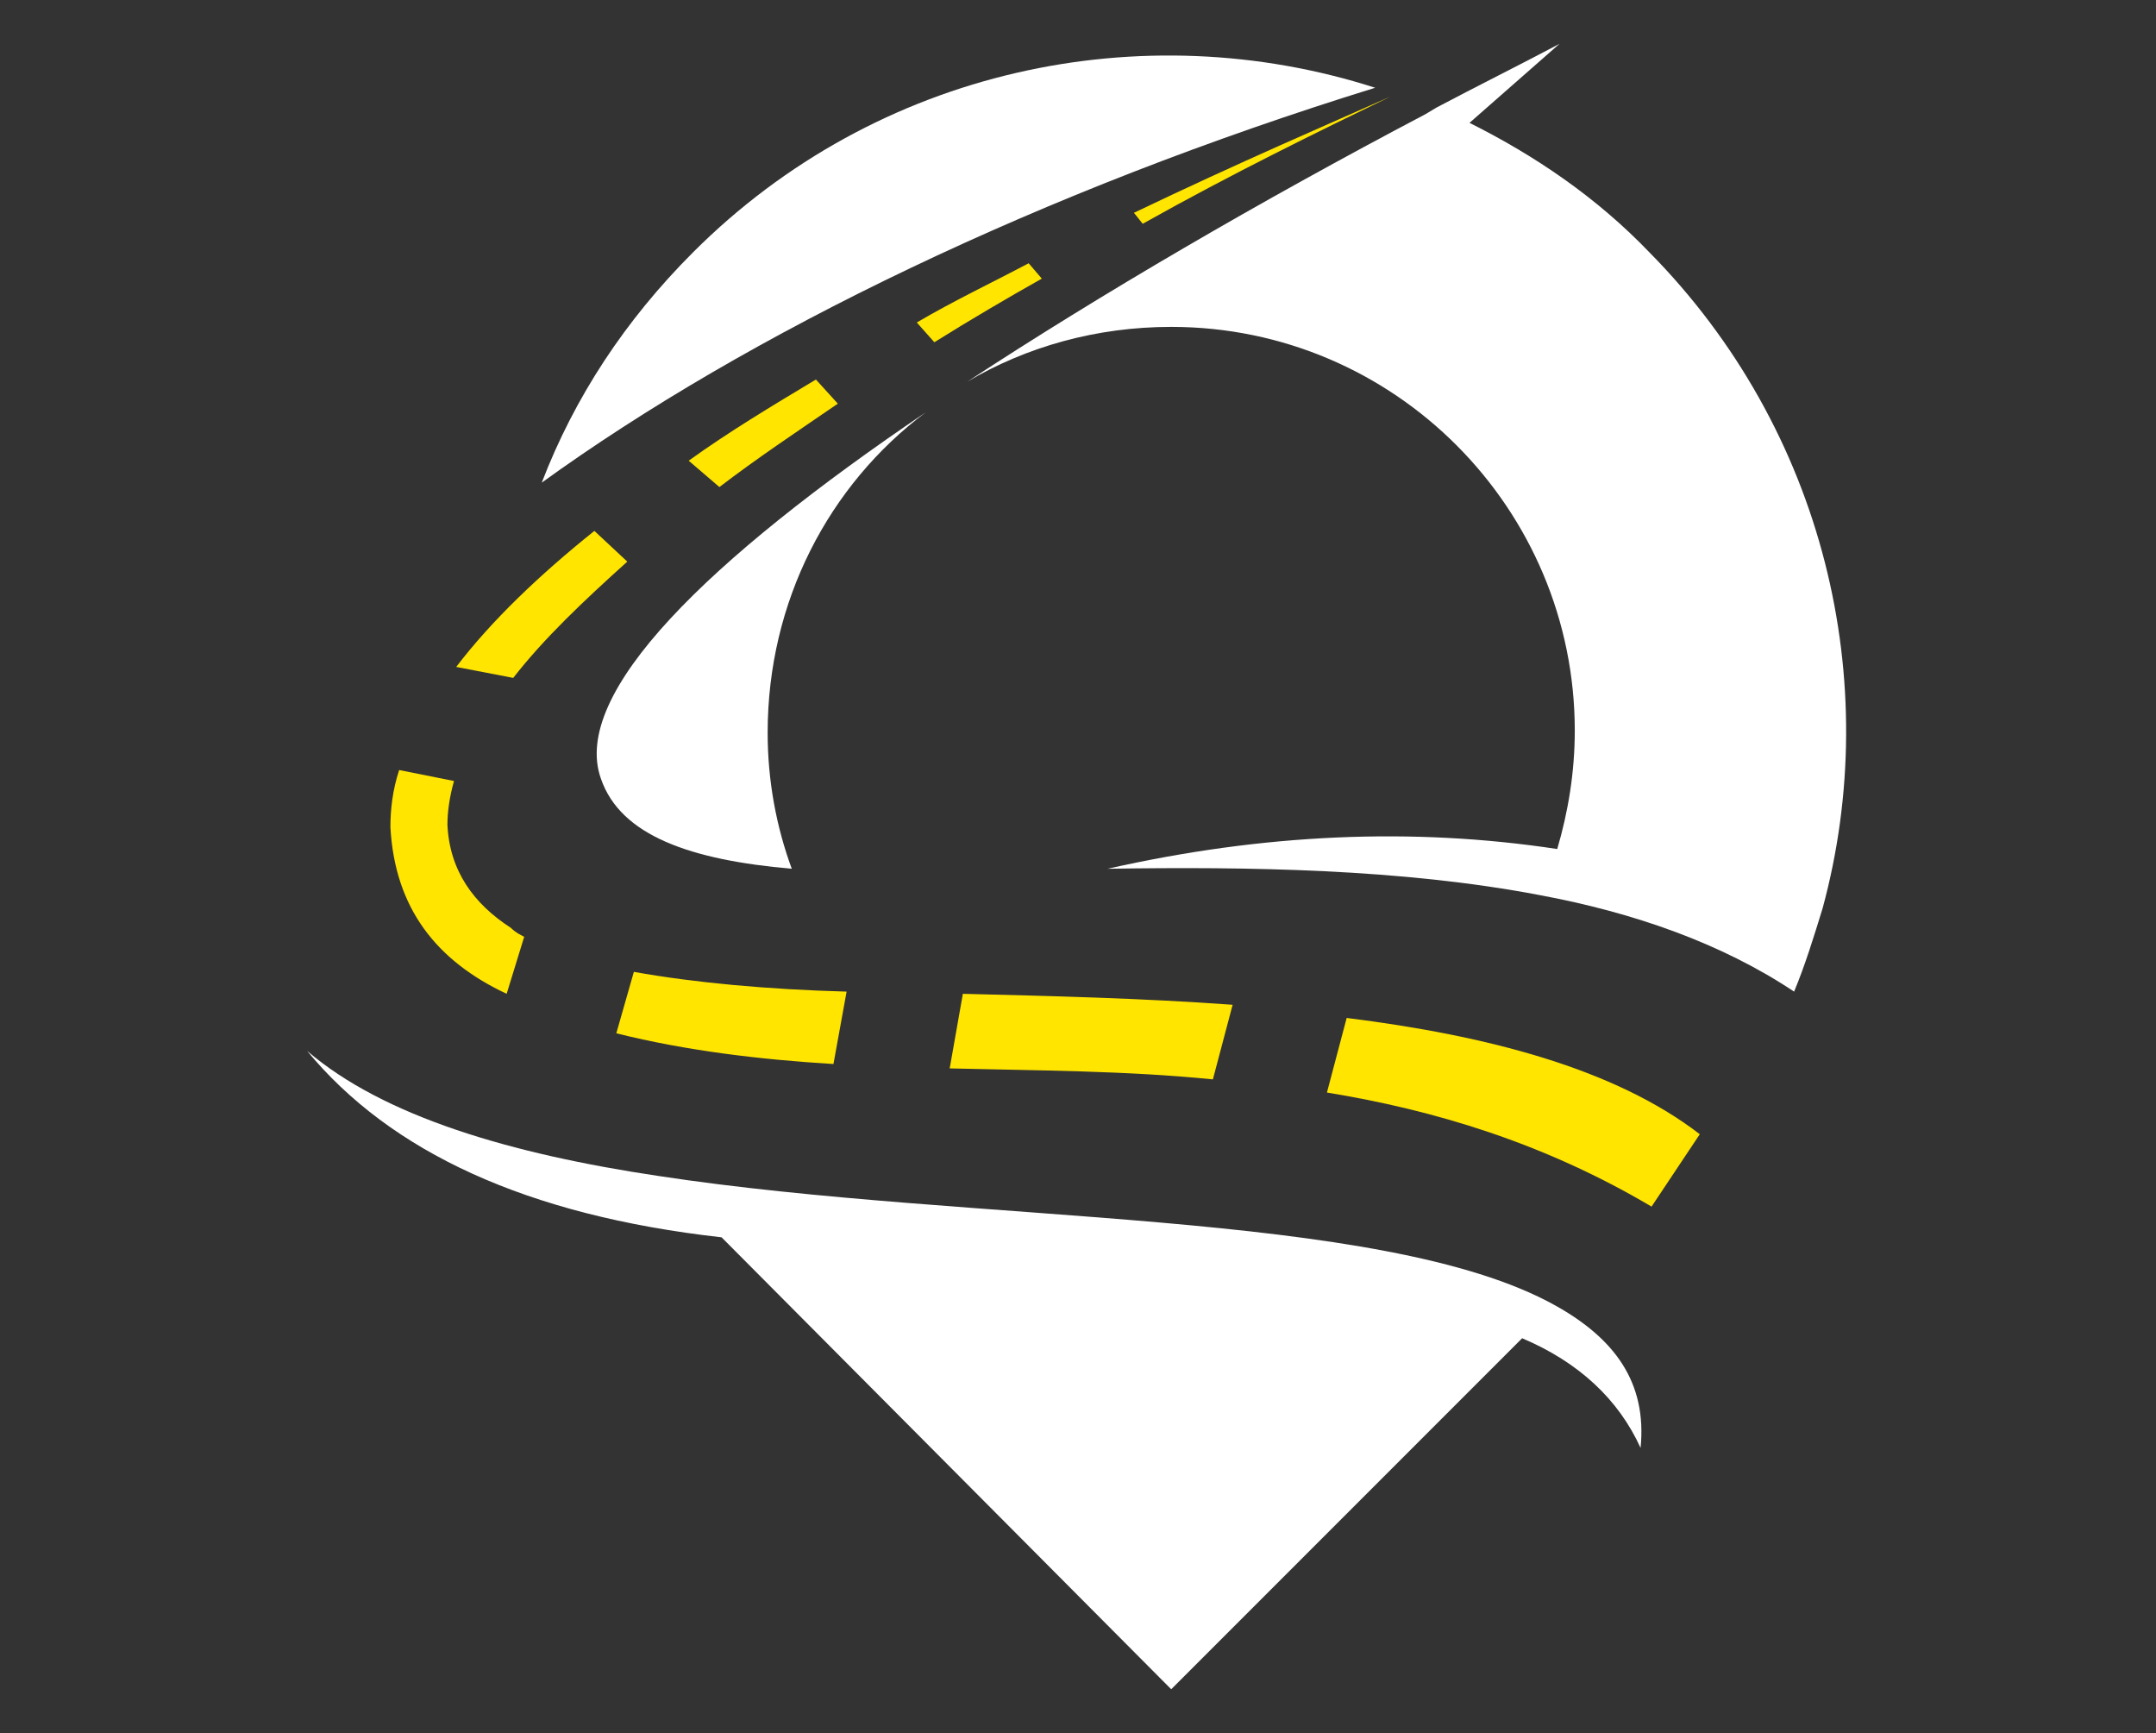
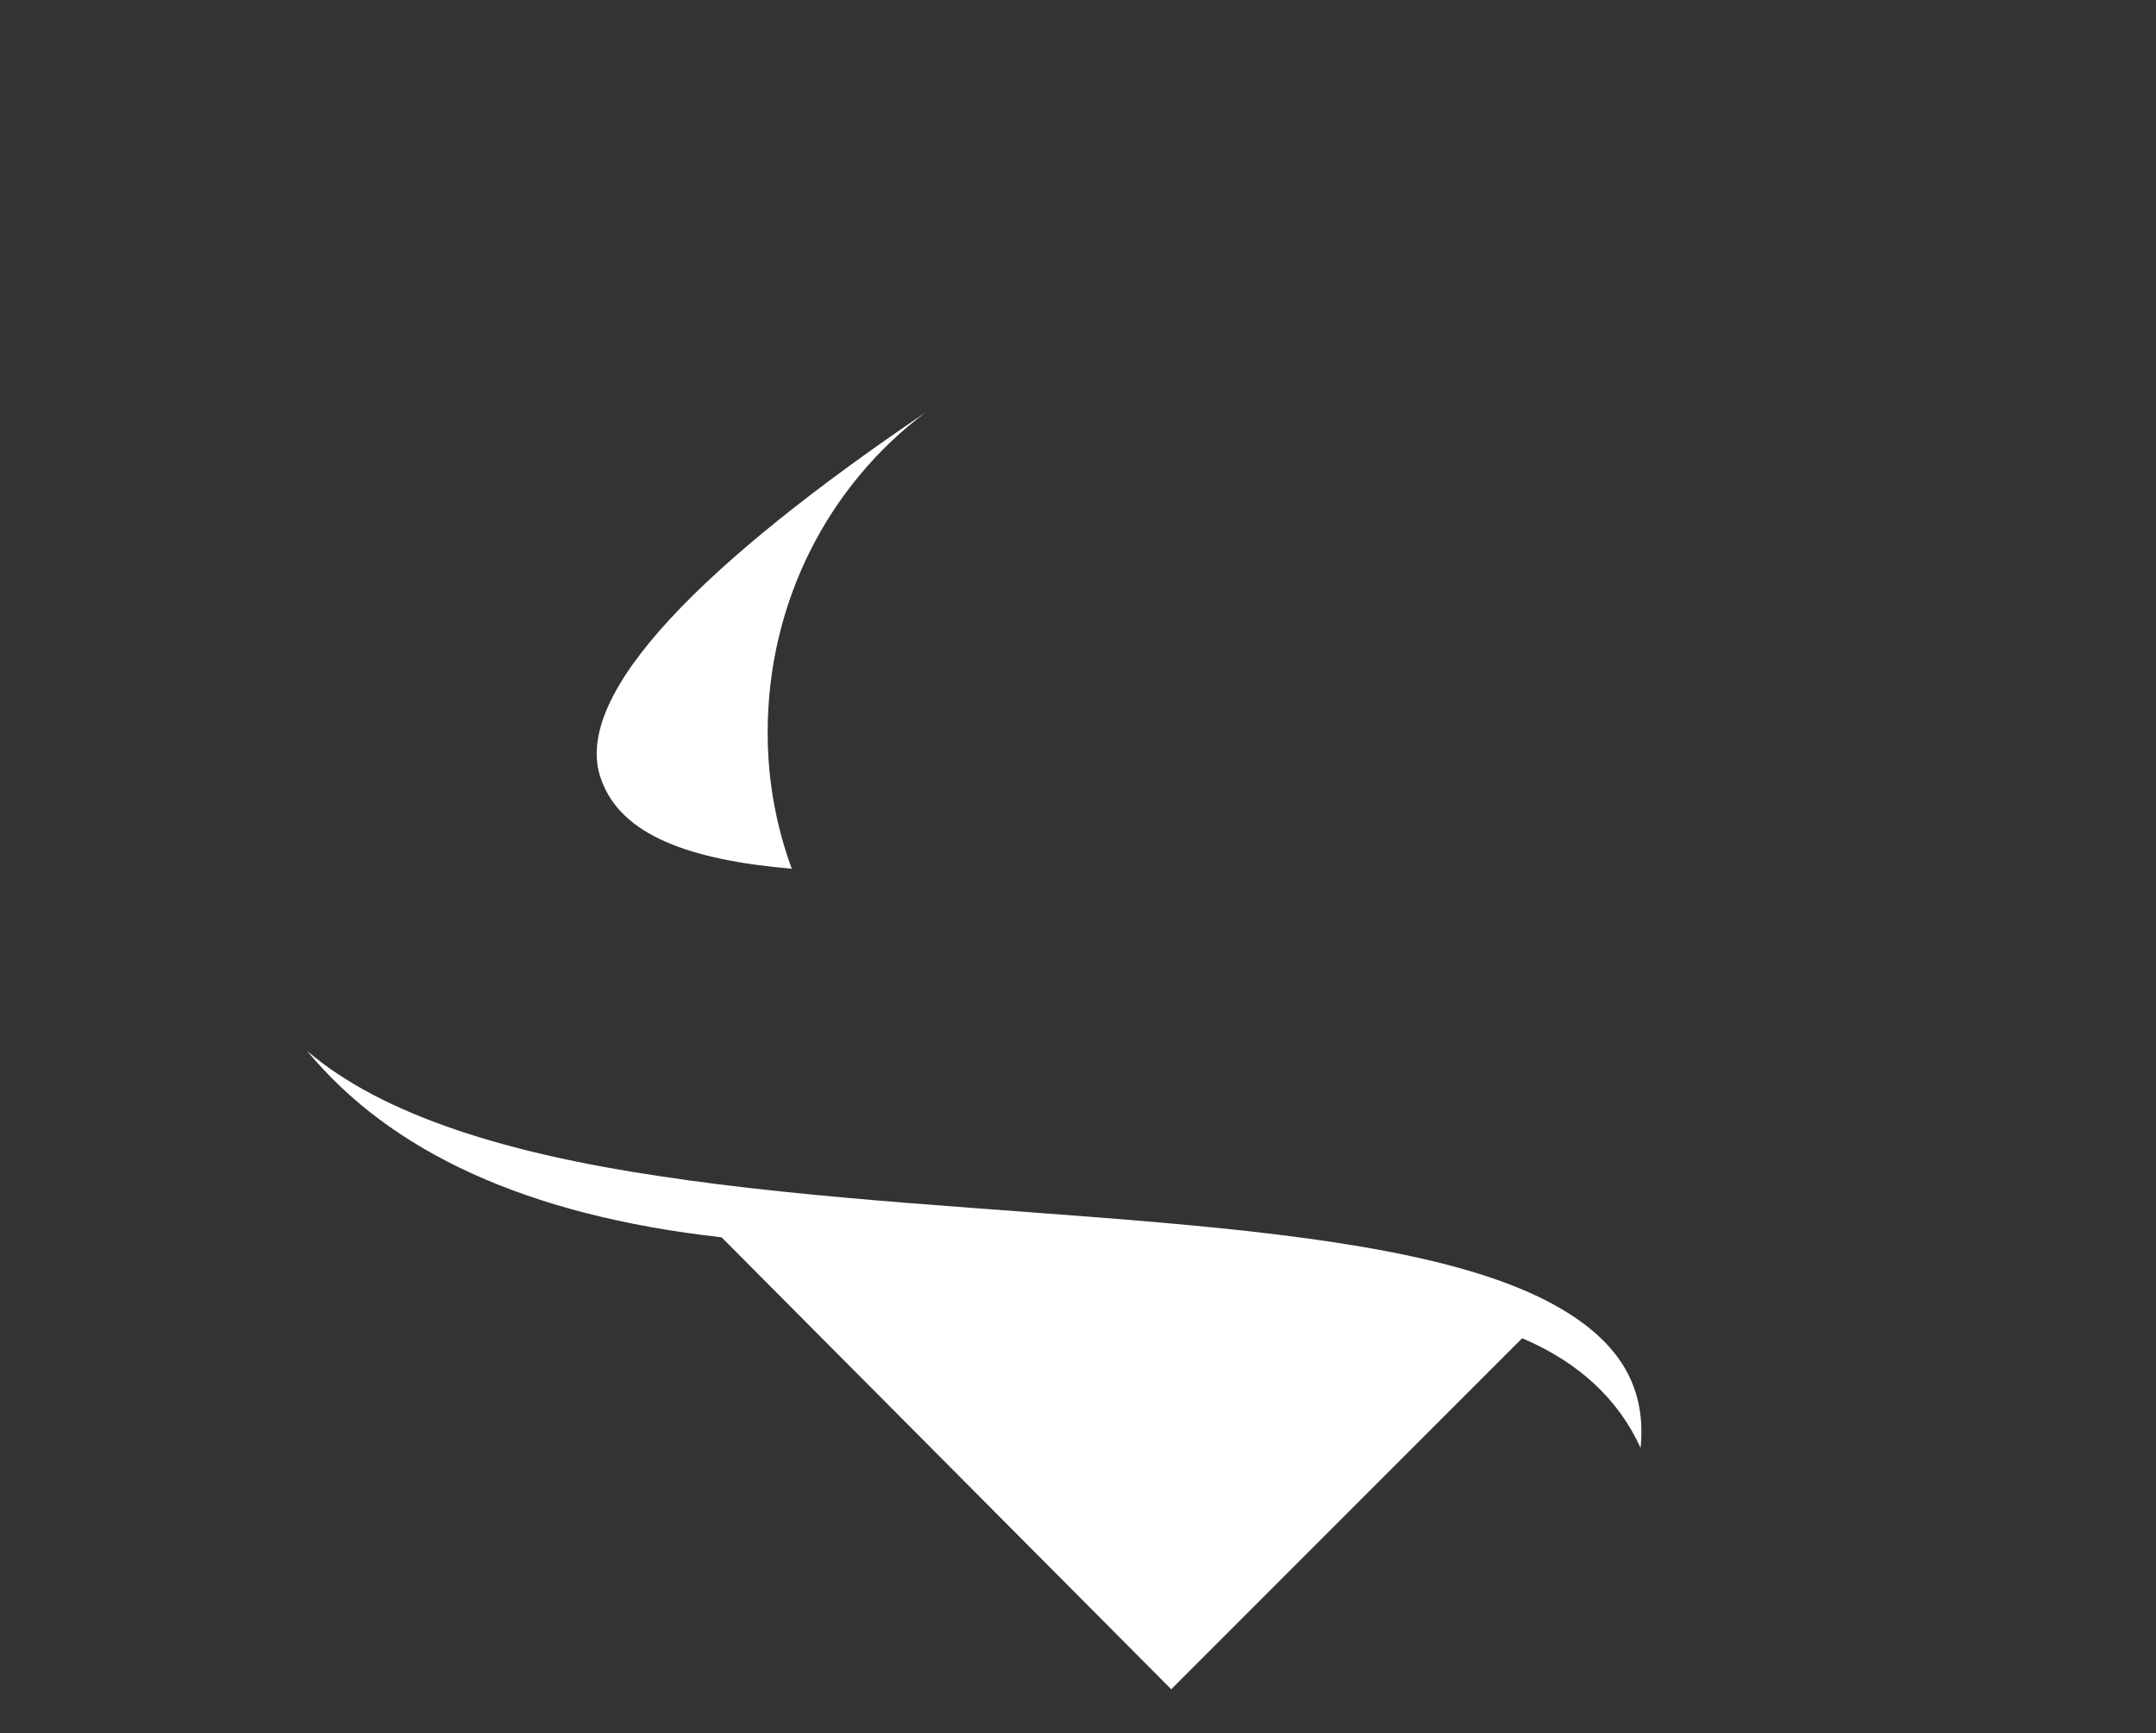
<svg xmlns="http://www.w3.org/2000/svg" version="1.1" id="Layer_1" x="0px" y="0px" width="98.3px" height="79px" viewBox="0 0 98.3 79" style="enable-background:new 0 0 98.3 79;" xml:space="preserve">
  <rect x="0" y="0" width="98.3" height="79" fill="#333333" stroke="none" />
  <style type="text/css">
	.st0{fill-rule:evenodd;clip-rule:evenodd;fill:#FFE500;}
	.st1{fill-rule:evenodd;clip-rule:evenodd;fill:#FFFFFF;}
</style>
  <g>
-     <path class="st0" d="M60.5,49.8c4.9,0.8,9.9,2.3,14.8,5.2l2.2-3.3c-3.9-3-9.7-4.5-16.1-5.3L60.5,49.8z M43.3,48.7   c4,0.1,8,0.1,12,0.5l0.9-3.4c-4.1-0.3-8.3-0.4-12.3-0.5L43.3,48.7z M28.1,47.1c3.2,0.8,6.6,1.2,9.9,1.4l0.6-3.3   c-3.6-0.1-6.9-0.4-9.7-0.9L28.1,47.1z M18.2,35.1c-0.3,0.9-0.4,1.8-0.4,2.6c0.2,3.7,2.1,6.1,5.3,7.6l0.8-2.6   c-0.2-0.1-0.4-0.2-0.6-0.4c-1.7-1.1-2.8-2.6-2.9-4.7c0-0.6,0.1-1.3,0.3-2L18.2,35.1z M27.1,24.2c-2.5,2-4.7,4.1-6.3,6.2l2.6,0.5   c1.4-1.8,3.2-3.5,5.2-5.3L27.1,24.2z M37.2,17.3c-2,1.2-4,2.4-5.8,3.7l1.4,1.2c1.7-1.3,3.5-2.5,5.4-3.8L37.2,17.3z M46.9,12   c-1.7,0.9-3.4,1.7-5.1,2.7l0.8,0.9c1.6-1,3.3-2,4.9-2.9L46.9,12z M63.4,4.4c-2.7,1.2-6.9,3-11.7,5.3l0.4,0.5   C56.2,7.9,60.1,6,63.4,4.4z" />
    <path class="st1" d="M32.9,56.4L53.4,77l16-16c2.6,1.1,4.4,2.8,5.4,5c0.3-3-1.2-5-3.9-6.5c-7.9-4.4-26.5-3.7-40.9-5.9   c-6.7-1-12.5-2.7-16-5.7C17.8,52.5,24,55.4,32.9,56.4" />
    <path class="st1" d="M27.4,35.5c0.9,2.6,4.1,3.7,8.7,4.1c-0.7-1.9-1.1-4-1.1-6.2c0-6,2.8-11.3,7.2-14.6   C32.3,25.5,26,31.6,27.4,35.5" />
-     <path class="st1" d="M24.7,22c9.4-6.8,22.8-13.3,38-18C52.1,0.6,40,3.1,31.6,11.5C28.5,14.6,26.2,18.1,24.7,22" />
-     <path class="st1" d="M65.5,4.9L65,5.2l0,0c-7.6,4-14.8,8.2-20.9,12.2c2.7-1.6,5.9-2.5,9.3-2.5c10.2,0,18.4,8.3,18.4,18.4   c0,1.9-0.3,3.7-0.8,5.4c-6.6-1-13.4-0.7-20.5,0.9c6.4-0.1,13.4,0,19.7,1.2c4.3,0.8,8.3,2.2,11.6,4.4c0.5-1.2,0.9-2.5,1.3-3.8   c2.8-10.3,0.1-21.8-7.9-29.9C72.8,9,70,7.1,67,5.6L71.1,2C69.4,2.9,67.2,4,65.5,4.9L65.5,4.9z" />
  </g>
</svg>